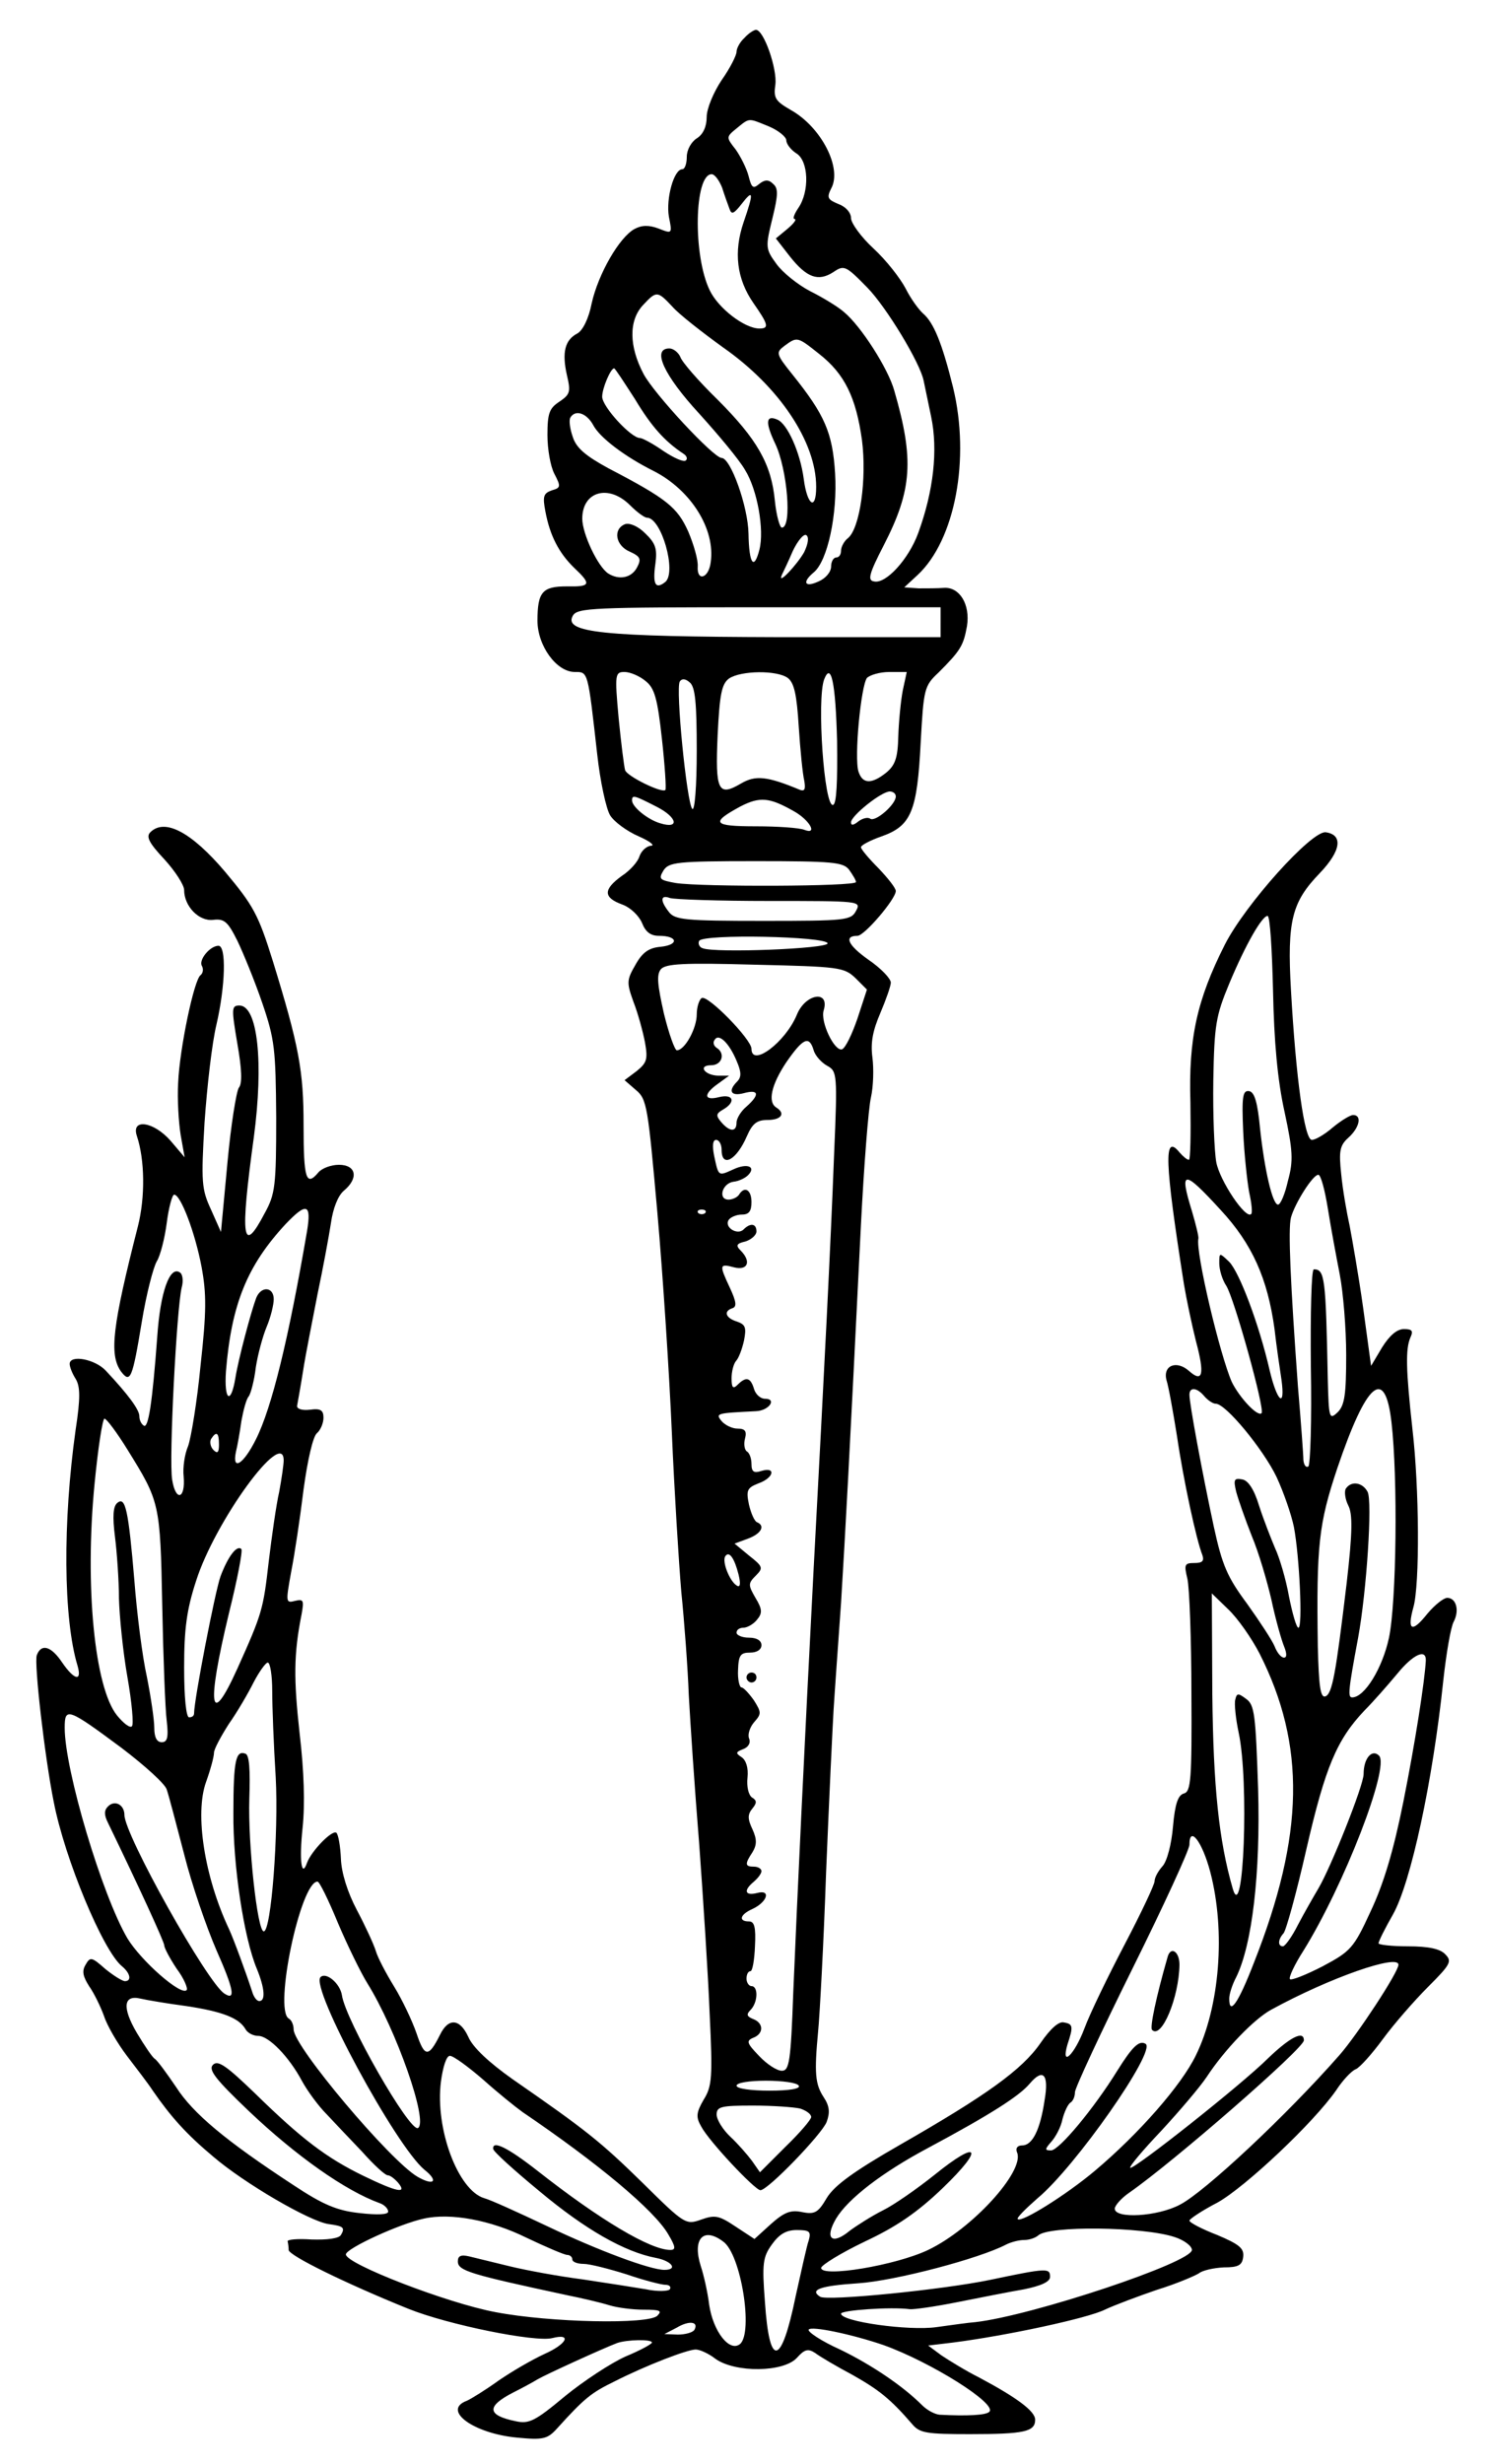
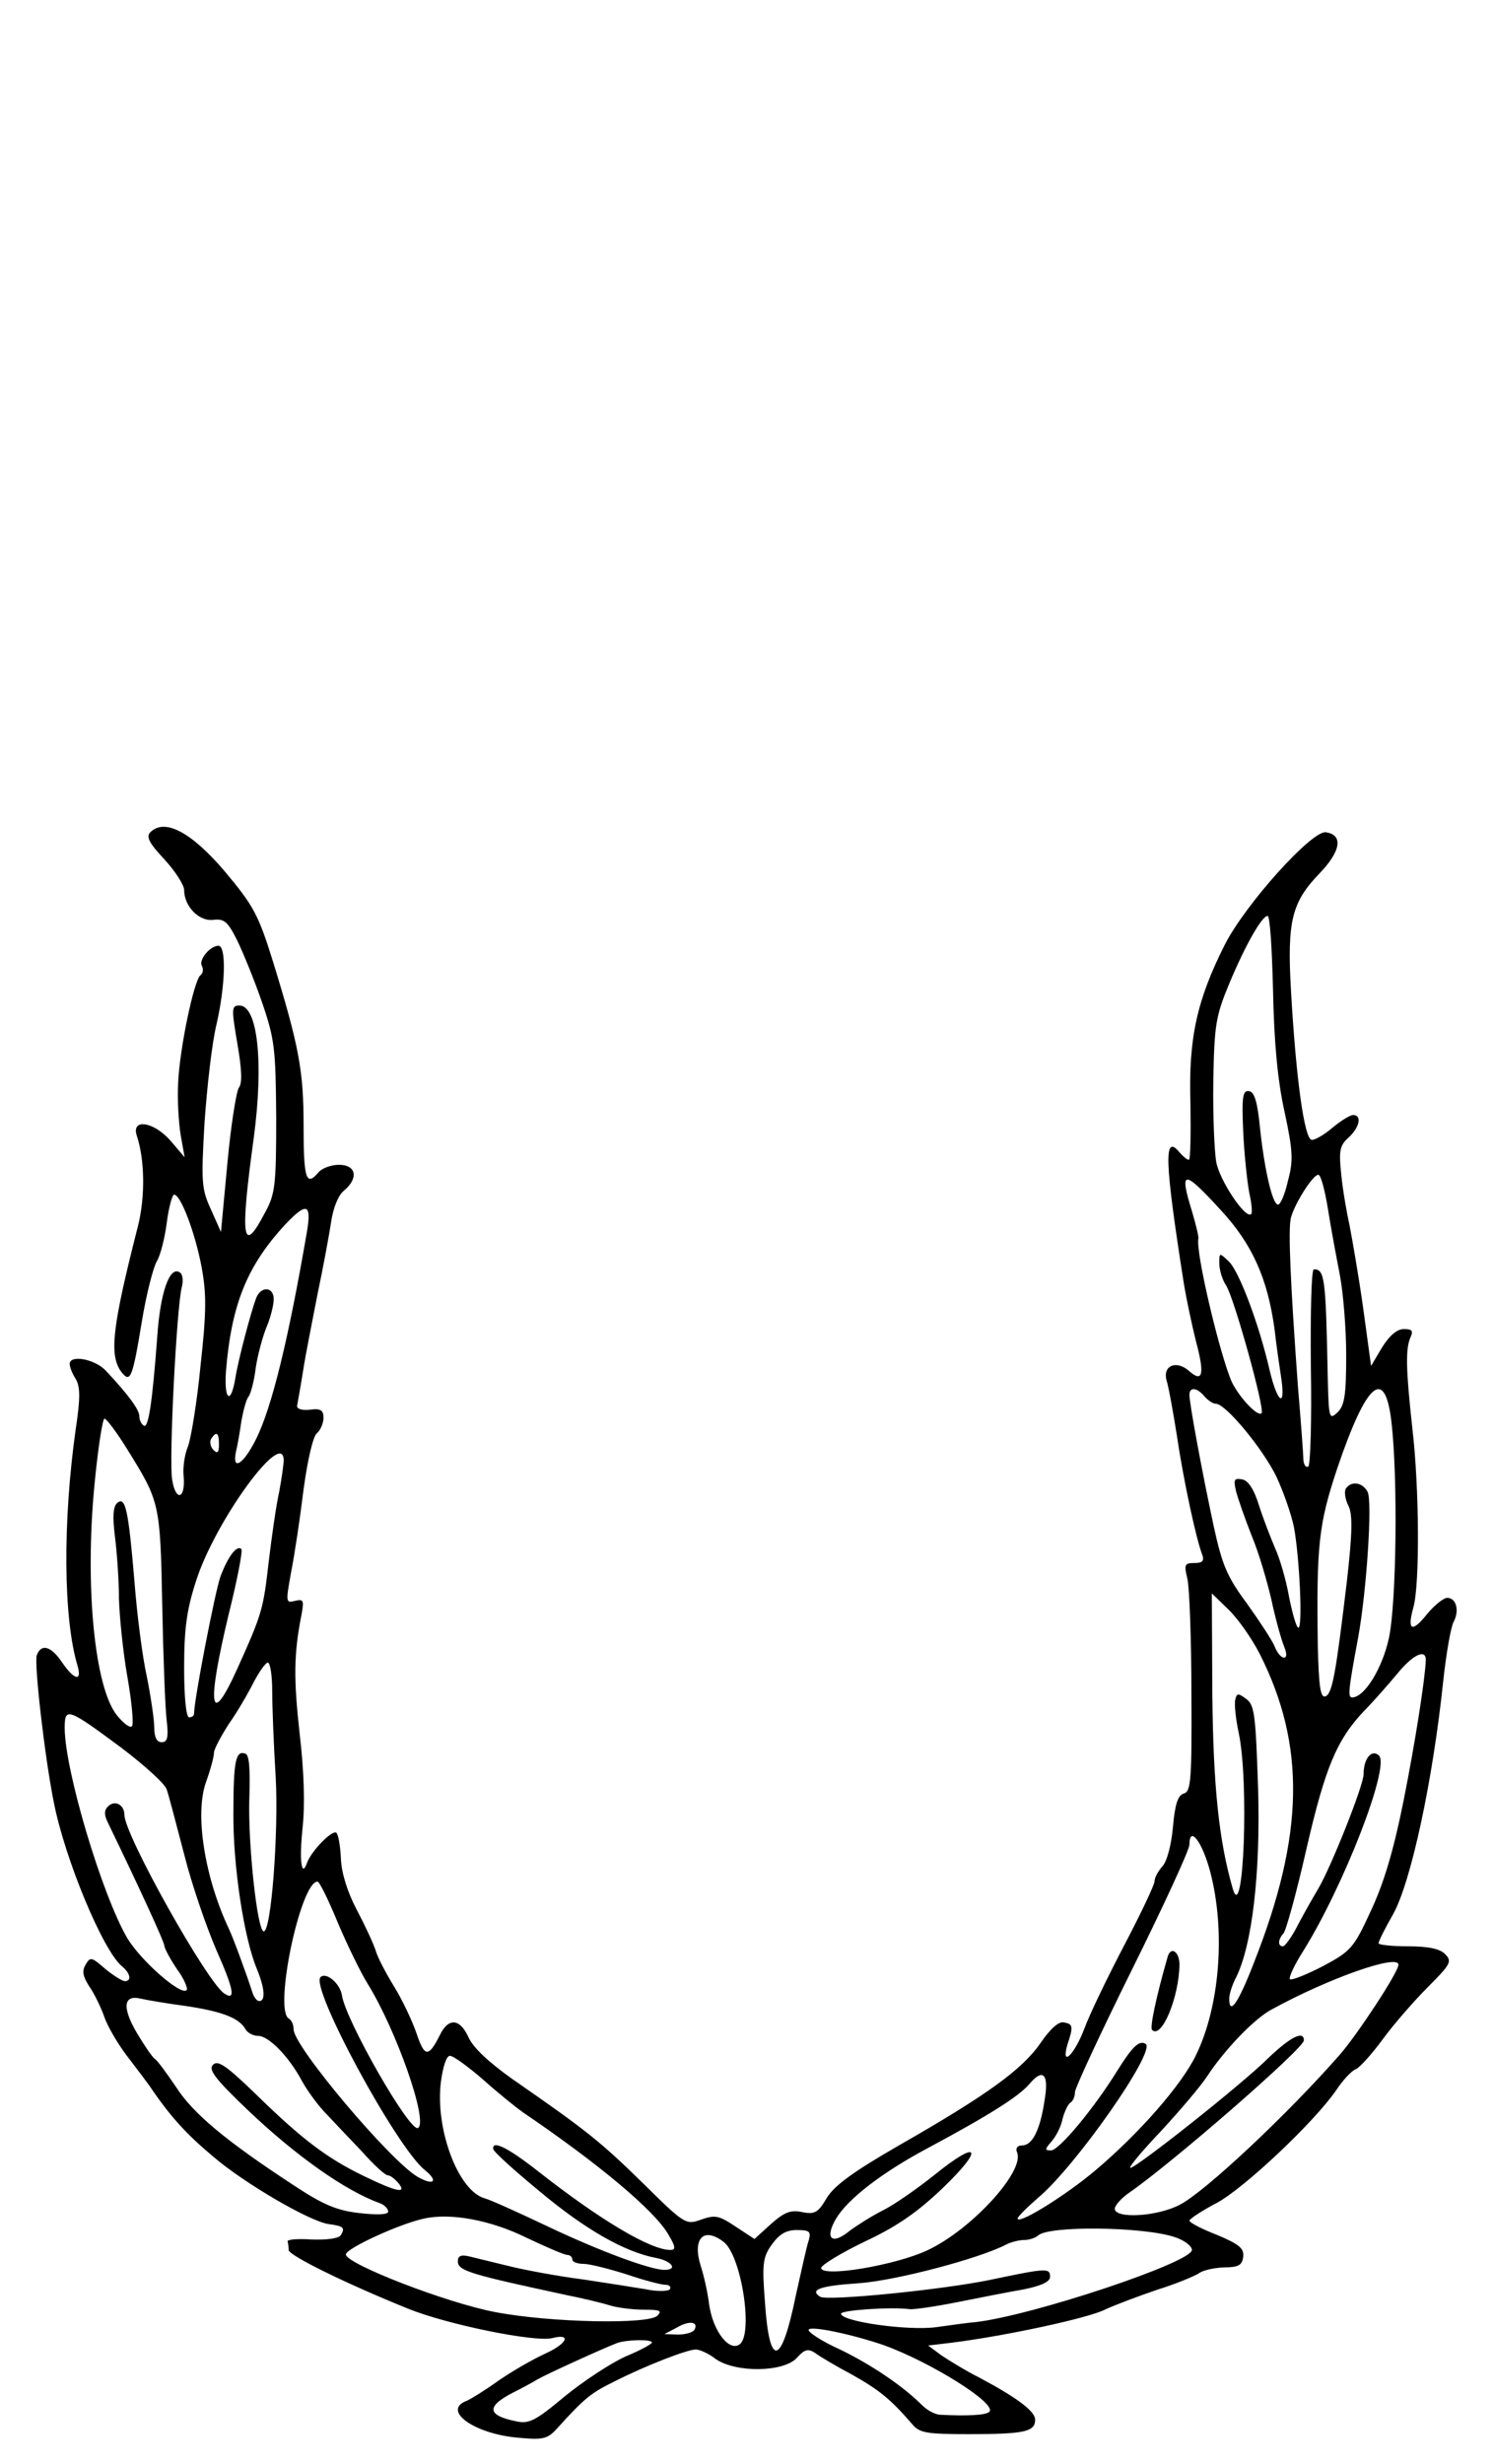
<svg xmlns="http://www.w3.org/2000/svg" version="1.0" width="300pt" height="495pt" viewBox="0 0 300 495" preserveAspectRatio="xMidYMid meet">
  <g transform="translate(0,495) scale(0.1,-0.1)" fill="#000000" stroke="none">
-     <path d="M1496 4874 c-9 -8 -16 -21 -16 -28 0 -7 -13 -33 -30 -57 -16 -24 -30 -57 -30 -74 0 -19 -7 -35 -20 -43 -11 -7 -20 -23 -20 -37 0 -14 -4 -25 -9 -25 -17 0 -33 -59 -27 -95 7 -35 7 -35 -21 -24 -19 7 -33 7 -48 -1 -31 -17 -73 -91 -86 -149 -6 -31 -18 -55 -29 -61 -25 -13 -31 -38 -21 -83 8 -34 7 -39 -15 -54 -20 -13 -24 -23 -24 -67 0 -28 6 -63 14 -78 13 -25 13 -28 -5 -33 -17 -6 -19 -12 -13 -43 9 -48 27 -83 58 -113 35 -33 33 -38 -15 -37 -49 0 -59 -11 -59 -69 0 -50 38 -103 75 -103 27 0 26 3 45 -165 6 -55 18 -110 26 -123 8 -13 34 -32 57 -42 23 -10 34 -19 25 -19 -9 -1 -19 -10 -23 -21 -3 -11 -19 -29 -36 -40 -37 -27 -37 -43 1 -57 17 -6 34 -23 40 -37 7 -18 17 -26 34 -26 38 0 41 -18 4 -22 -24 -2 -37 -11 -51 -36 -18 -31 -18 -36 -4 -75 9 -23 19 -60 23 -81 6 -34 4 -41 -17 -58 l-24 -18 23 -20 c22 -18 24 -34 43 -247 11 -125 24 -324 29 -441 5 -117 14 -261 19 -320 6 -59 13 -152 15 -207 3 -55 12 -190 21 -300 8 -110 18 -264 21 -341 6 -126 5 -145 -12 -172 -15 -26 -16 -35 -5 -54 15 -29 108 -128 119 -128 15 0 123 112 133 137 7 19 6 32 -6 50 -17 26 -19 48 -11 133 3 30 11 174 16 320 6 146 13 292 15 325 2 33 9 130 15 215 9 148 16 274 40 760 6 118 15 233 20 255 5 22 6 58 3 81 -4 30 1 54 16 89 11 26 21 54 21 61 0 8 -20 29 -45 46 -41 29 -50 48 -22 48 14 0 77 74 77 90 0 6 -16 26 -35 46 -19 19 -35 38 -35 42 0 4 19 14 42 22 59 21 71 50 78 188 6 108 7 114 36 141 44 44 50 54 57 93 7 44 -15 79 -46 77 -12 -1 -35 -1 -51 -1 l-29 2 27 25 c75 70 106 233 71 377 -22 89 -39 130 -60 148 -9 8 -25 30 -35 50 -11 21 -39 57 -65 81 -25 23 -45 51 -45 61 0 11 -11 23 -25 28 -22 9 -24 13 -15 31 23 41 -20 124 -81 158 -31 18 -35 24 -31 51 4 31 -23 110 -39 110 -4 0 -15 -7 -23 -16z m49 -178 c19 -8 35 -21 35 -28 0 -7 9 -19 20 -26 25 -15 27 -77 4 -110 -8 -12 -12 -22 -7 -22 4 -1 -2 -9 -15 -20 l-23 -19 28 -36 c34 -43 57 -51 87 -32 22 15 25 14 69 -31 38 -39 106 -151 113 -187 1 -5 8 -38 15 -72 14 -67 5 -149 -26 -234 -19 -52 -65 -103 -89 -97 -13 2 -10 15 20 73 57 111 61 172 21 310 -12 44 -67 130 -101 158 -11 10 -42 29 -68 42 -25 13 -56 38 -68 55 -22 30 -22 34 -8 91 12 49 12 61 1 70 -9 9 -17 8 -28 -1 -12 -10 -15 -7 -21 17 -4 15 -16 39 -26 53 -19 24 -19 25 2 42 27 22 23 21 65 4z m-94 -123 c5 -16 12 -35 15 -43 4 -12 9 -9 24 10 24 31 25 24 4 -37 -20 -59 -14 -113 20 -162 30 -43 32 -51 12 -51 -30 0 -83 41 -100 77 -34 70 -31 233 4 233 6 0 15 -12 21 -27z m-100 -239 c13 -15 59 -51 102 -82 113 -79 187 -190 187 -280 0 -49 -18 -38 -25 16 -7 53 -33 111 -53 119 -23 10 -25 -5 -4 -49 24 -51 34 -168 13 -168 -4 0 -11 24 -14 54 -7 74 -36 124 -115 203 -38 37 -72 76 -75 86 -4 9 -14 17 -22 17 -36 0 -11 -54 60 -131 38 -42 80 -92 92 -113 25 -40 39 -121 29 -160 -11 -43 -21 -29 -22 32 -1 55 -36 152 -54 152 -16 0 -136 129 -157 169 -29 55 -30 107 -1 138 27 29 29 29 59 -3z m295 -95 c51 -40 74 -87 86 -173 10 -78 -4 -177 -28 -197 -8 -6 -14 -18 -14 -25 0 -8 -4 -14 -10 -14 -5 0 -10 -8 -10 -18 0 -11 -11 -24 -25 -30 -28 -13 -34 -2 -10 18 28 23 48 117 43 199 -5 82 -21 118 -86 199 -33 41 -33 44 -16 57 26 19 26 19 70 -16z m-370 -91 c33 -55 60 -85 98 -110 6 -4 8 -10 4 -13 -4 -4 -24 5 -45 19 -20 14 -42 26 -47 26 -18 0 -76 63 -76 83 0 17 17 57 24 57 2 0 20 -28 42 -62z m-84 -52 c13 -25 63 -63 121 -92 75 -38 125 -117 115 -184 -4 -32 -28 -39 -26 -8 1 13 -8 44 -19 70 -22 49 -43 66 -160 127 -46 25 -65 41 -72 63 -6 17 -8 34 -5 39 10 17 33 9 46 -15z m74 -161 c14 -14 29 -25 34 -25 29 0 60 -109 37 -129 -20 -16 -26 -5 -20 37 4 30 0 41 -21 61 -14 14 -31 21 -40 18 -25 -10 -19 -43 9 -55 22 -10 24 -15 15 -32 -11 -21 -36 -26 -58 -12 -21 14 -52 80 -52 110 0 55 53 70 96 27z m350 -94 c-14 -25 -55 -69 -45 -46 3 6 13 27 22 48 10 21 22 35 27 32 6 -4 4 -17 -4 -34z m274 -141 l0 -30 -327 0 c-353 1 -431 9 -412 43 9 16 40 17 374 17 l365 0 0 -30z m-593 -118 c18 -14 24 -34 33 -116 6 -54 9 -101 7 -103 -7 -7 -78 28 -81 40 -2 7 -8 54 -13 105 -8 88 -7 92 12 92 11 0 30 -8 42 -18z m286 6 c13 -10 18 -34 22 -98 3 -47 8 -96 11 -108 3 -17 1 -22 -8 -19 -67 28 -90 30 -119 13 -46 -27 -52 -15 -47 97 4 82 8 103 23 114 24 16 96 17 118 1z m99 -127 c1 -82 -1 -126 -8 -128 -18 -6 -33 212 -18 252 14 36 23 -6 26 -124z m132 102 c-4 -21 -8 -62 -9 -92 -1 -43 -6 -58 -24 -73 -30 -24 -48 -23 -56 2 -9 28 5 172 17 188 6 6 26 12 45 12 l35 0 -8 -37z m-414 -121 c0 -72 -4 -122 -9 -117 -11 12 -34 243 -25 256 4 6 11 6 20 -2 11 -9 14 -41 14 -137z m400 -92 c0 -16 -40 -51 -51 -45 -5 4 -16 1 -24 -5 -10 -8 -15 -9 -15 -2 0 13 61 62 78 62 6 0 12 -4 12 -10z m-480 -21 c41 -21 46 -45 7 -33 -25 7 -57 33 -57 46 0 12 5 10 50 -13z m274 -8 c33 -18 50 -49 22 -38 -10 4 -54 7 -97 7 -87 0 -92 7 -31 40 39 20 58 18 106 -9z m112 -118 c7 -10 14 -21 14 -25 0 -9 -309 -10 -362 -2 -33 6 -35 8 -25 25 11 17 26 19 186 19 154 0 175 -2 187 -17z m-160 -63 c182 0 185 0 174 -20 -10 -19 -21 -20 -187 -20 -156 0 -177 2 -189 18 -18 23 -17 35 2 28 9 -3 99 -6 200 -6z m117 -85 c2 -11 -226 -20 -251 -10 -7 2 -10 10 -7 15 9 14 254 9 258 -5z m56 -70 l23 -23 -19 -58 c-11 -32 -24 -59 -31 -62 -15 -5 -44 55 -37 78 13 42 -37 34 -54 -9 -23 -55 -91 -106 -91 -68 0 19 -88 109 -100 102 -5 -3 -10 -18 -10 -33 0 -28 -24 -72 -40 -72 -4 0 -16 33 -26 74 -13 58 -15 78 -6 89 10 11 45 13 189 9 169 -4 179 -5 202 -27z m-239 -166 c10 -23 10 -33 1 -42 -19 -19 -12 -30 14 -23 30 8 32 -3 5 -27 -11 -9 -20 -24 -20 -32 0 -20 -14 -19 -31 1 -11 13 -10 17 4 25 26 15 21 32 -8 25 -31 -8 -32 6 -2 27 l22 16 -22 0 c-28 1 -41 21 -14 21 22 0 29 24 11 35 -6 4 -8 11 -4 16 8 14 29 -6 44 -42z m155 21 c3 -11 16 -25 27 -31 20 -11 21 -16 14 -178 -7 -184 -19 -419 -41 -831 -19 -365 -33 -660 -41 -852 -5 -140 -8 -158 -23 -158 -10 0 -30 13 -46 30 -24 25 -26 30 -12 36 22 8 22 30 0 38 -12 5 -14 9 -5 18 15 15 16 48 2 48 -5 0 -10 7 -10 15 0 8 3 15 8 15 4 0 8 23 9 50 2 38 -1 50 -12 50 -22 0 -18 14 7 25 30 14 38 40 9 32 -24 -6 -28 5 -6 23 8 7 15 16 15 21 0 5 -7 9 -15 9 -18 0 -19 5 -3 29 9 15 9 26 0 46 -10 21 -10 30 0 42 9 11 9 16 -1 22 -7 5 -11 22 -9 40 2 20 -3 35 -12 41 -12 8 -12 10 3 16 11 4 16 13 12 22 -3 8 2 23 11 33 14 16 14 19 -1 43 -10 14 -21 26 -25 26 -4 0 -8 16 -7 35 1 30 5 35 24 35 14 0 23 6 23 15 0 9 -9 15 -25 15 -14 0 -25 5 -25 10 0 6 6 10 14 10 7 0 20 7 27 16 11 13 11 21 -3 44 -15 26 -15 29 1 45 15 15 14 18 -14 40 l-29 24 27 10 c27 10 35 26 18 33 -5 2 -12 18 -16 35 -6 29 -4 34 19 43 31 11 36 34 6 25 -15 -5 -20 -2 -20 14 0 11 -4 22 -9 25 -5 3 -7 15 -4 26 4 15 0 20 -15 20 -11 0 -25 7 -32 15 -13 16 -10 16 69 20 26 1 43 25 18 25 -9 0 -19 9 -22 20 -7 23 -16 25 -33 8 -9 -9 -12 -6 -12 13 0 14 4 29 9 35 5 5 12 23 16 41 5 26 3 32 -14 38 -23 7 -28 21 -9 27 9 3 7 14 -5 40 -22 47 -22 50 8 42 28 -7 35 12 13 34 -10 10 -8 14 10 18 12 4 22 13 22 20 0 16 -12 18 -26 4 -12 -12 -39 4 -30 19 4 6 16 11 27 11 14 0 19 7 19 25 0 25 -14 33 -25 15 -3 -5 -13 -10 -21 -10 -22 0 -13 33 10 36 10 1 23 7 29 13 17 17 -1 25 -29 12 -31 -14 -30 -15 -39 27 -4 20 -3 32 4 32 6 0 11 -9 11 -20 0 -37 30 -21 51 28 11 25 20 32 41 32 28 0 37 13 18 25 -18 11 -10 46 20 91 34 49 46 54 55 24z m-218 -327 c-4 -3 -10 -3 -14 0 -3 4 0 7 7 7 7 0 10 -3 7 -7z m67 -726 c5 -20 3 -27 -4 -22 -14 9 -29 47 -23 58 8 13 19 -4 27 -36z m121 -1027 c4 -6 -18 -10 -59 -10 -37 0 -66 4 -66 10 0 6 26 10 59 10 33 0 63 -4 66 -10z m3 -46 c12 -4 22 -11 22 -17 0 -5 -23 -32 -52 -60 l-51 -51 -16 23 c-9 12 -28 34 -43 48 -16 15 -28 35 -28 45 0 16 9 18 73 18 39 0 82 -3 95 -6z" />
-     <path d="M1500 1580 c0 -5 5 -10 10 -10 6 0 10 5 10 10 0 6 -4 10 -10 10 -5 0 -10 -4 -10 -10z" />
    <path d="M302 3278 c-9 -9 -2 -22 28 -54 22 -24 40 -52 40 -62 0 -32 29 -63 58 -60 23 3 30 -4 49 -42 12 -25 35 -81 50 -125 25 -73 27 -93 28 -230 0 -137 -2 -154 -23 -192 -45 -86 -50 -52 -22 152 20 150 8 265 -29 265 -16 0 -16 -6 -4 -77 9 -51 10 -80 3 -88 -5 -7 -16 -75 -23 -151 l-13 -139 -20 45 c-19 41 -20 55 -13 175 5 72 15 160 24 197 18 78 20 158 4 158 -17 0 -41 -29 -33 -41 3 -6 2 -14 -3 -18 -13 -9 -42 -147 -45 -216 -2 -33 1 -80 5 -105 l8 -45 -28 33 c-34 39 -80 46 -68 10 16 -48 17 -123 2 -182 -51 -200 -58 -257 -34 -291 19 -25 23 -15 42 100 9 55 23 109 30 121 7 11 16 46 20 77 4 31 11 57 15 57 13 0 42 -76 55 -145 10 -54 10 -90 -2 -198 -7 -73 -19 -145 -25 -162 -7 -16 -11 -44 -9 -61 4 -46 -16 -51 -23 -7 -7 40 9 344 19 386 4 14 2 28 -4 31 -20 13 -39 -40 -45 -129 -10 -135 -18 -185 -27 -179 -5 3 -9 11 -9 19 0 13 -22 43 -67 91 -22 24 -73 33 -73 14 0 -6 5 -19 12 -30 9 -15 10 -37 0 -102 -26 -185 -25 -380 4 -475 9 -32 -7 -28 -31 7 -22 33 -42 39 -51 15 -6 -15 16 -206 34 -295 22 -114 99 -299 137 -330 17 -14 20 -30 6 -30 -5 0 -23 11 -40 25 -27 24 -30 24 -39 8 -8 -13 -5 -24 7 -43 10 -14 23 -41 30 -60 6 -19 27 -55 46 -80 19 -25 43 -56 52 -70 36 -52 67 -87 122 -133 62 -53 192 -129 231 -135 30 -4 34 -7 25 -22 -4 -7 -28 -10 -59 -9 -28 2 -50 0 -48 -4 1 -4 2 -12 2 -17 0 -11 114 -67 240 -118 79 -32 256 -68 290 -59 40 10 29 -12 -16 -32 -26 -12 -67 -36 -93 -54 -25 -18 -54 -36 -63 -40 -51 -19 14 -66 101 -74 52 -5 61 -3 80 18 56 62 69 72 116 95 63 32 146 64 163 64 8 0 26 -8 40 -19 40 -28 136 -27 163 2 16 18 23 19 37 10 9 -7 43 -27 75 -44 53 -30 76 -48 120 -99 15 -18 29 -20 116 -20 110 0 131 5 131 29 0 17 -36 44 -113 85 -26 13 -60 34 -75 44 l-27 20 50 6 c109 14 271 49 305 66 19 9 67 27 105 40 39 12 76 28 84 33 7 6 30 11 50 12 29 0 37 4 39 21 2 17 -7 25 -52 44 -31 12 -56 25 -56 29 0 3 25 20 56 36 56 31 194 161 239 226 13 20 31 39 39 42 8 3 33 31 55 61 22 30 63 77 91 105 45 45 48 51 34 65 -10 11 -34 16 -75 16 -32 0 -59 3 -59 6 0 4 13 30 29 58 36 64 80 268 101 469 6 55 15 108 21 119 12 23 5 48 -13 48 -7 0 -25 -14 -40 -32 -31 -39 -41 -34 -28 13 13 45 12 240 -2 359 -13 118 -14 160 -4 183 6 13 4 17 -13 17 -14 0 -29 -13 -44 -37 l-22 -37 -16 117 c-9 64 -22 138 -27 164 -6 27 -14 73 -17 104 -5 47 -3 58 15 74 22 20 27 45 9 45 -6 0 -24 -11 -41 -25 -16 -14 -35 -25 -42 -25 -15 0 -32 124 -42 301 -8 140 2 177 58 235 43 45 47 77 12 82 -28 4 -162 -145 -203 -226 -56 -111 -73 -188 -69 -317 1 -63 0 -115 -3 -115 -4 0 -12 7 -19 15 -32 39 -30 -17 9 -265 5 -30 16 -82 24 -114 18 -67 14 -85 -14 -60 -25 22 -53 11 -45 -19 4 -12 13 -62 21 -112 13 -89 39 -209 51 -239 4 -12 0 -16 -16 -16 -20 0 -21 -3 -14 -32 4 -18 8 -122 8 -230 1 -173 -1 -197 -15 -201 -12 -3 -18 -21 -22 -66 -3 -36 -12 -70 -21 -80 -9 -10 -16 -23 -16 -30 0 -7 -27 -64 -60 -127 -33 -63 -70 -139 -81 -169 -20 -53 -48 -80 -34 -32 12 36 11 41 -7 44 -10 3 -27 -12 -47 -41 -37 -54 -110 -106 -283 -205 -94 -54 -132 -82 -147 -107 -17 -29 -24 -33 -49 -28 -23 5 -36 0 -63 -24 l-33 -30 -38 25 c-33 22 -41 24 -69 14 -31 -11 -33 -10 -118 74 -85 83 -111 104 -261 208 -48 34 -80 64 -89 85 -17 37 -40 39 -57 4 -23 -46 -31 -45 -47 3 -9 26 -29 68 -45 94 -16 26 -33 58 -37 72 -4 13 -21 50 -38 82 -19 36 -31 75 -32 103 -1 24 -5 48 -9 52 -8 7 -50 -36 -59 -60 -11 -32 -16 4 -9 70 5 47 3 114 -6 190 -12 109 -12 159 4 239 5 28 4 31 -13 27 -19 -5 -19 -3 -8 58 7 35 18 109 25 166 8 59 19 107 27 113 7 6 13 20 13 31 0 15 -6 19 -27 16 -17 -2 -27 2 -26 8 1 6 7 38 12 70 5 33 19 102 29 154 11 52 23 117 27 143 4 29 14 55 26 65 30 25 25 52 -10 52 -16 0 -34 -7 -41 -15 -25 -30 -30 -13 -30 94 0 110 -9 159 -62 331 -29 93 -39 111 -96 179 -67 79 -121 108 -150 79z m2256 -318 c2 -102 9 -180 23 -243 17 -79 18 -99 7 -139 -6 -27 -15 -48 -20 -48 -11 0 -27 69 -36 152 -5 53 -11 74 -22 76 -13 2 -15 -11 -12 -80 2 -46 8 -101 12 -123 5 -22 7 -42 4 -44 -11 -11 -63 67 -70 104 -4 22 -7 96 -6 164 2 112 5 130 32 195 33 79 66 136 77 136 5 0 9 -68 11 -150z m110 -437 c6 -38 17 -97 24 -133 7 -36 13 -109 13 -162 0 -79 -3 -101 -17 -115 -17 -16 -18 -13 -20 67 -4 204 -6 220 -28 220 -5 0 -7 -88 -6 -195 2 -108 -1 -198 -5 -201 -5 -3 -9 3 -10 13 0 10 -5 77 -11 148 -15 207 -20 316 -14 339 8 29 44 86 55 86 5 0 13 -30 19 -67z m-215 -4 c63 -68 94 -137 108 -239 4 -36 11 -82 14 -102 8 -59 -9 -44 -24 20 -21 91 -60 195 -81 217 -20 19 -20 19 -20 -3 0 -13 6 -33 14 -45 16 -25 78 -248 71 -256 -8 -8 -45 32 -60 63 -24 55 -73 261 -67 288 1 3 -5 28 -13 55 -26 84 -17 84 58 2z m-1836 -42 c-37 -216 -71 -356 -103 -419 -25 -50 -48 -64 -40 -25 3 12 8 40 11 62 4 22 10 45 15 50 4 6 11 32 14 58 4 26 14 63 22 82 8 19 14 44 14 55 0 25 -25 27 -35 3 -10 -26 -36 -123 -42 -161 -9 -55 -23 -46 -19 13 11 134 42 212 120 296 42 44 52 41 43 -14z m1803 -332 c7 -8 17 -15 23 -15 20 0 95 -91 122 -147 14 -30 30 -76 35 -101 11 -58 18 -202 9 -202 -4 0 -12 28 -19 63 -6 34 -19 78 -28 97 -8 19 -23 57 -32 85 -10 33 -22 51 -34 53 -16 3 -18 0 -12 -25 4 -15 18 -55 31 -88 14 -33 31 -91 40 -130 8 -38 20 -80 25 -92 6 -15 6 -23 0 -23 -6 0 -14 10 -19 23 -5 12 -30 50 -55 85 -40 54 -50 77 -67 155 -23 107 -49 247 -49 265 0 16 15 15 30 -3z m376 -52 c13 -113 10 -362 -5 -433 -13 -61 -49 -120 -74 -120 -9 0 -8 13 12 120 17 93 29 274 19 293 -10 19 -33 23 -44 6 -3 -6 -1 -21 5 -33 9 -17 9 -52 -3 -156 -22 -184 -29 -223 -43 -228 -10 -3 -13 22 -15 100 -3 205 2 247 39 358 59 174 96 206 109 93z m-2540 -55 c65 -105 66 -107 70 -313 2 -104 6 -209 9 -232 4 -34 1 -43 -10 -43 -10 0 -15 10 -15 29 0 16 -7 63 -15 103 -9 40 -20 127 -25 193 -12 142 -18 169 -34 156 -9 -7 -10 -28 -5 -68 4 -32 8 -88 8 -124 1 -36 8 -107 17 -158 9 -51 13 -96 9 -99 -4 -4 -17 6 -30 22 -45 56 -65 260 -45 465 7 72 16 131 20 131 4 0 25 -28 46 -62z m184 10 c0 -16 -3 -19 -11 -11 -6 6 -8 16 -5 22 11 17 16 13 16 -11z m130 -32 c0 -8 -4 -36 -9 -63 -6 -26 -15 -90 -21 -140 -11 -96 -13 -104 -63 -215 -56 -124 -62 -76 -17 111 17 68 28 126 25 129 -9 9 -27 -15 -42 -55 -11 -31 -53 -248 -53 -275 0 -5 -4 -8 -10 -8 -6 0 -10 40 -10 100 0 77 5 116 24 174 38 120 176 309 176 242z m1961 -388 c93 -184 90 -364 -11 -620 -32 -83 -50 -108 -50 -73 0 9 6 28 14 43 32 65 49 208 44 379 -5 148 -7 168 -24 180 -16 12 -19 12 -22 -2 -2 -8 1 -38 7 -66 21 -98 10 -389 -12 -313 -28 97 -39 205 -41 391 l-1 202 33 -32 c19 -18 47 -58 63 -89z m334 -14 c-2 -40 -21 -163 -45 -283 -20 -100 -40 -166 -66 -221 -34 -74 -40 -80 -96 -110 -33 -17 -63 -29 -66 -26 -3 3 9 29 27 57 82 132 174 370 152 392 -14 14 -31 -5 -31 -37 0 -23 -66 -188 -91 -230 -10 -17 -29 -50 -41 -73 -12 -24 -26 -43 -30 -43 -11 0 -10 14 1 26 5 5 26 81 46 169 38 165 61 220 117 279 17 17 46 50 66 74 31 38 58 51 57 26z m-2318 -61 c0 -32 3 -110 7 -173 6 -112 -9 -310 -24 -310 -13 0 -32 177 -29 267 2 58 0 88 -8 90 -19 7 -24 -13 -24 -119 -1 -105 21 -251 47 -313 16 -39 18 -65 5 -65 -5 0 -11 8 -14 18 -12 37 -38 108 -47 127 -49 104 -69 231 -46 295 9 25 16 51 16 59 0 7 14 33 30 58 17 24 39 62 50 84 11 21 24 39 28 39 5 0 9 -26 9 -57z m-302 -115 c46 -35 87 -72 90 -83 4 -11 19 -69 35 -130 15 -60 45 -147 65 -193 35 -79 39 -102 16 -87 -34 21 -201 319 -201 359 0 20 -19 31 -33 17 -8 -8 -8 -17 0 -33 61 -126 113 -239 113 -246 0 -5 11 -26 25 -47 15 -20 23 -40 20 -43 -11 -12 -91 58 -119 104 -51 87 -126 338 -126 423 0 42 6 40 115 -41z m2187 -249 c31 -119 19 -270 -29 -368 -29 -60 -115 -158 -203 -232 -57 -48 -148 -105 -155 -97 -3 2 16 21 40 42 75 62 239 296 217 310 -13 8 -27 -6 -57 -54 -47 -76 -117 -160 -133 -160 -13 0 -13 2 1 18 8 9 19 29 22 45 4 15 11 30 16 33 5 3 9 12 9 21 0 8 52 120 115 247 63 127 115 240 115 250 0 40 26 6 42 -55z m-1753 -102 c19 -45 46 -100 59 -121 58 -93 123 -278 102 -291 -16 -10 -146 217 -153 267 -4 24 -32 47 -43 36 -21 -21 151 -339 209 -387 29 -23 19 -33 -14 -14 -55 32 -249 262 -249 296 0 9 -4 19 -10 22 -30 19 24 275 58 275 4 0 22 -37 41 -83z m2131 -84 c0 -15 -83 -141 -118 -181 -107 -122 -272 -276 -321 -301 -45 -24 -131 -29 -131 -8 0 6 13 21 29 32 88 61 351 290 351 306 0 21 -28 6 -71 -35 -54 -54 -272 -226 -278 -221 -2 3 26 36 63 75 36 39 77 87 91 108 36 55 96 117 130 135 117 64 255 112 255 90z m-2436 -83 c73 -11 106 -24 119 -46 4 -8 16 -14 26 -14 21 0 62 -42 88 -91 11 -20 33 -50 49 -66 16 -17 48 -51 72 -76 23 -26 46 -47 51 -47 5 0 14 -7 21 -15 19 -23 -2 -19 -70 14 -74 36 -124 74 -217 165 -58 56 -75 68 -85 58 -10 -10 5 -29 72 -93 96 -91 194 -160 263 -185 9 -3 17 -11 17 -17 0 -6 -21 -7 -57 -3 -46 5 -74 17 -133 56 -136 89 -202 144 -236 197 -19 28 -38 54 -43 57 -5 3 -21 27 -36 52 -30 51 -27 77 7 69 13 -3 54 -10 92 -15z m597 -148 c29 -26 65 -55 79 -65 149 -101 265 -197 293 -246 15 -25 15 -31 4 -31 -40 0 -141 60 -267 159 -60 47 -91 62 -89 44 0 -5 42 -43 93 -85 92 -77 171 -122 234 -134 32 -6 45 -24 17 -24 -28 0 -131 38 -236 88 -57 27 -114 53 -126 56 -53 16 -99 140 -87 234 4 30 11 52 18 52 7 0 37 -22 67 -48z m1128 -41 c-9 -61 -25 -91 -45 -91 -10 0 -14 -6 -10 -15 14 -38 -91 -153 -179 -195 -65 -31 -215 -56 -215 -36 1 6 40 30 88 53 64 30 106 59 157 108 84 81 72 98 -17 26 -35 -28 -81 -60 -103 -71 -22 -11 -52 -30 -67 -41 -36 -30 -52 -17 -28 24 24 40 93 93 185 142 125 67 183 104 204 129 27 32 39 19 30 -33z m-1042 -276 c40 -19 77 -35 83 -35 5 0 10 -4 10 -9 0 -5 10 -9 23 -9 12 0 51 -10 86 -21 35 -12 70 -21 78 -21 8 0 12 -4 9 -9 -3 -4 -25 -5 -48 0 -24 4 -81 13 -128 20 -47 6 -112 18 -145 26 -33 8 -70 17 -82 20 -17 4 -23 1 -23 -10 0 -19 25 -26 220 -68 30 -6 68 -15 84 -20 16 -5 47 -9 69 -9 33 0 38 -2 28 -12 -17 -18 -215 -14 -325 7 -97 18 -301 97 -301 116 0 12 109 62 157 72 53 12 134 -3 205 -38z m1303 1 c19 -6 35 -18 35 -26 0 -25 -321 -132 -435 -145 -14 -1 -49 -6 -78 -10 -56 -8 -192 11 -192 27 0 7 101 14 138 9 7 -1 50 5 95 14 45 9 106 21 135 26 34 7 52 15 52 25 0 18 -6 18 -120 -6 -96 -20 -328 -43 -342 -34 -22 14 0 22 76 27 75 5 245 50 298 78 10 5 26 9 36 9 10 0 22 4 28 9 20 20 210 18 274 -3z m-735 -7 c-4 -11 -15 -62 -26 -111 -29 -142 -53 -147 -62 -12 -6 77 -4 90 14 115 15 21 29 29 50 29 26 0 29 -3 24 -21z m-172 -2 c36 -25 61 -183 34 -206 -21 -17 -54 25 -62 79 -3 25 -11 60 -17 78 -17 54 5 79 45 49z m-58 -178 c-4 -5 -18 -9 -33 -9 l-27 1 25 13 c25 15 45 12 35 -5z m380 -30 c95 -34 229 -118 213 -134 -6 -7 -45 -9 -100 -6 -10 1 -25 9 -35 19 -38 38 -101 81 -165 112 -38 17 -66 36 -63 40 5 8 89 -10 150 -31z m-465 5 c0 -3 -24 -16 -53 -28 -29 -13 -84 -49 -122 -80 -60 -50 -72 -56 -99 -50 -58 12 -59 30 -4 58 18 9 40 21 48 26 15 9 131 62 160 73 20 7 70 8 70 1z" />
    <path d="M2346 1018 c-23 -80 -36 -142 -31 -146 19 -19 54 65 55 131 0 27 -18 38 -24 15z" />
  </g>
</svg>